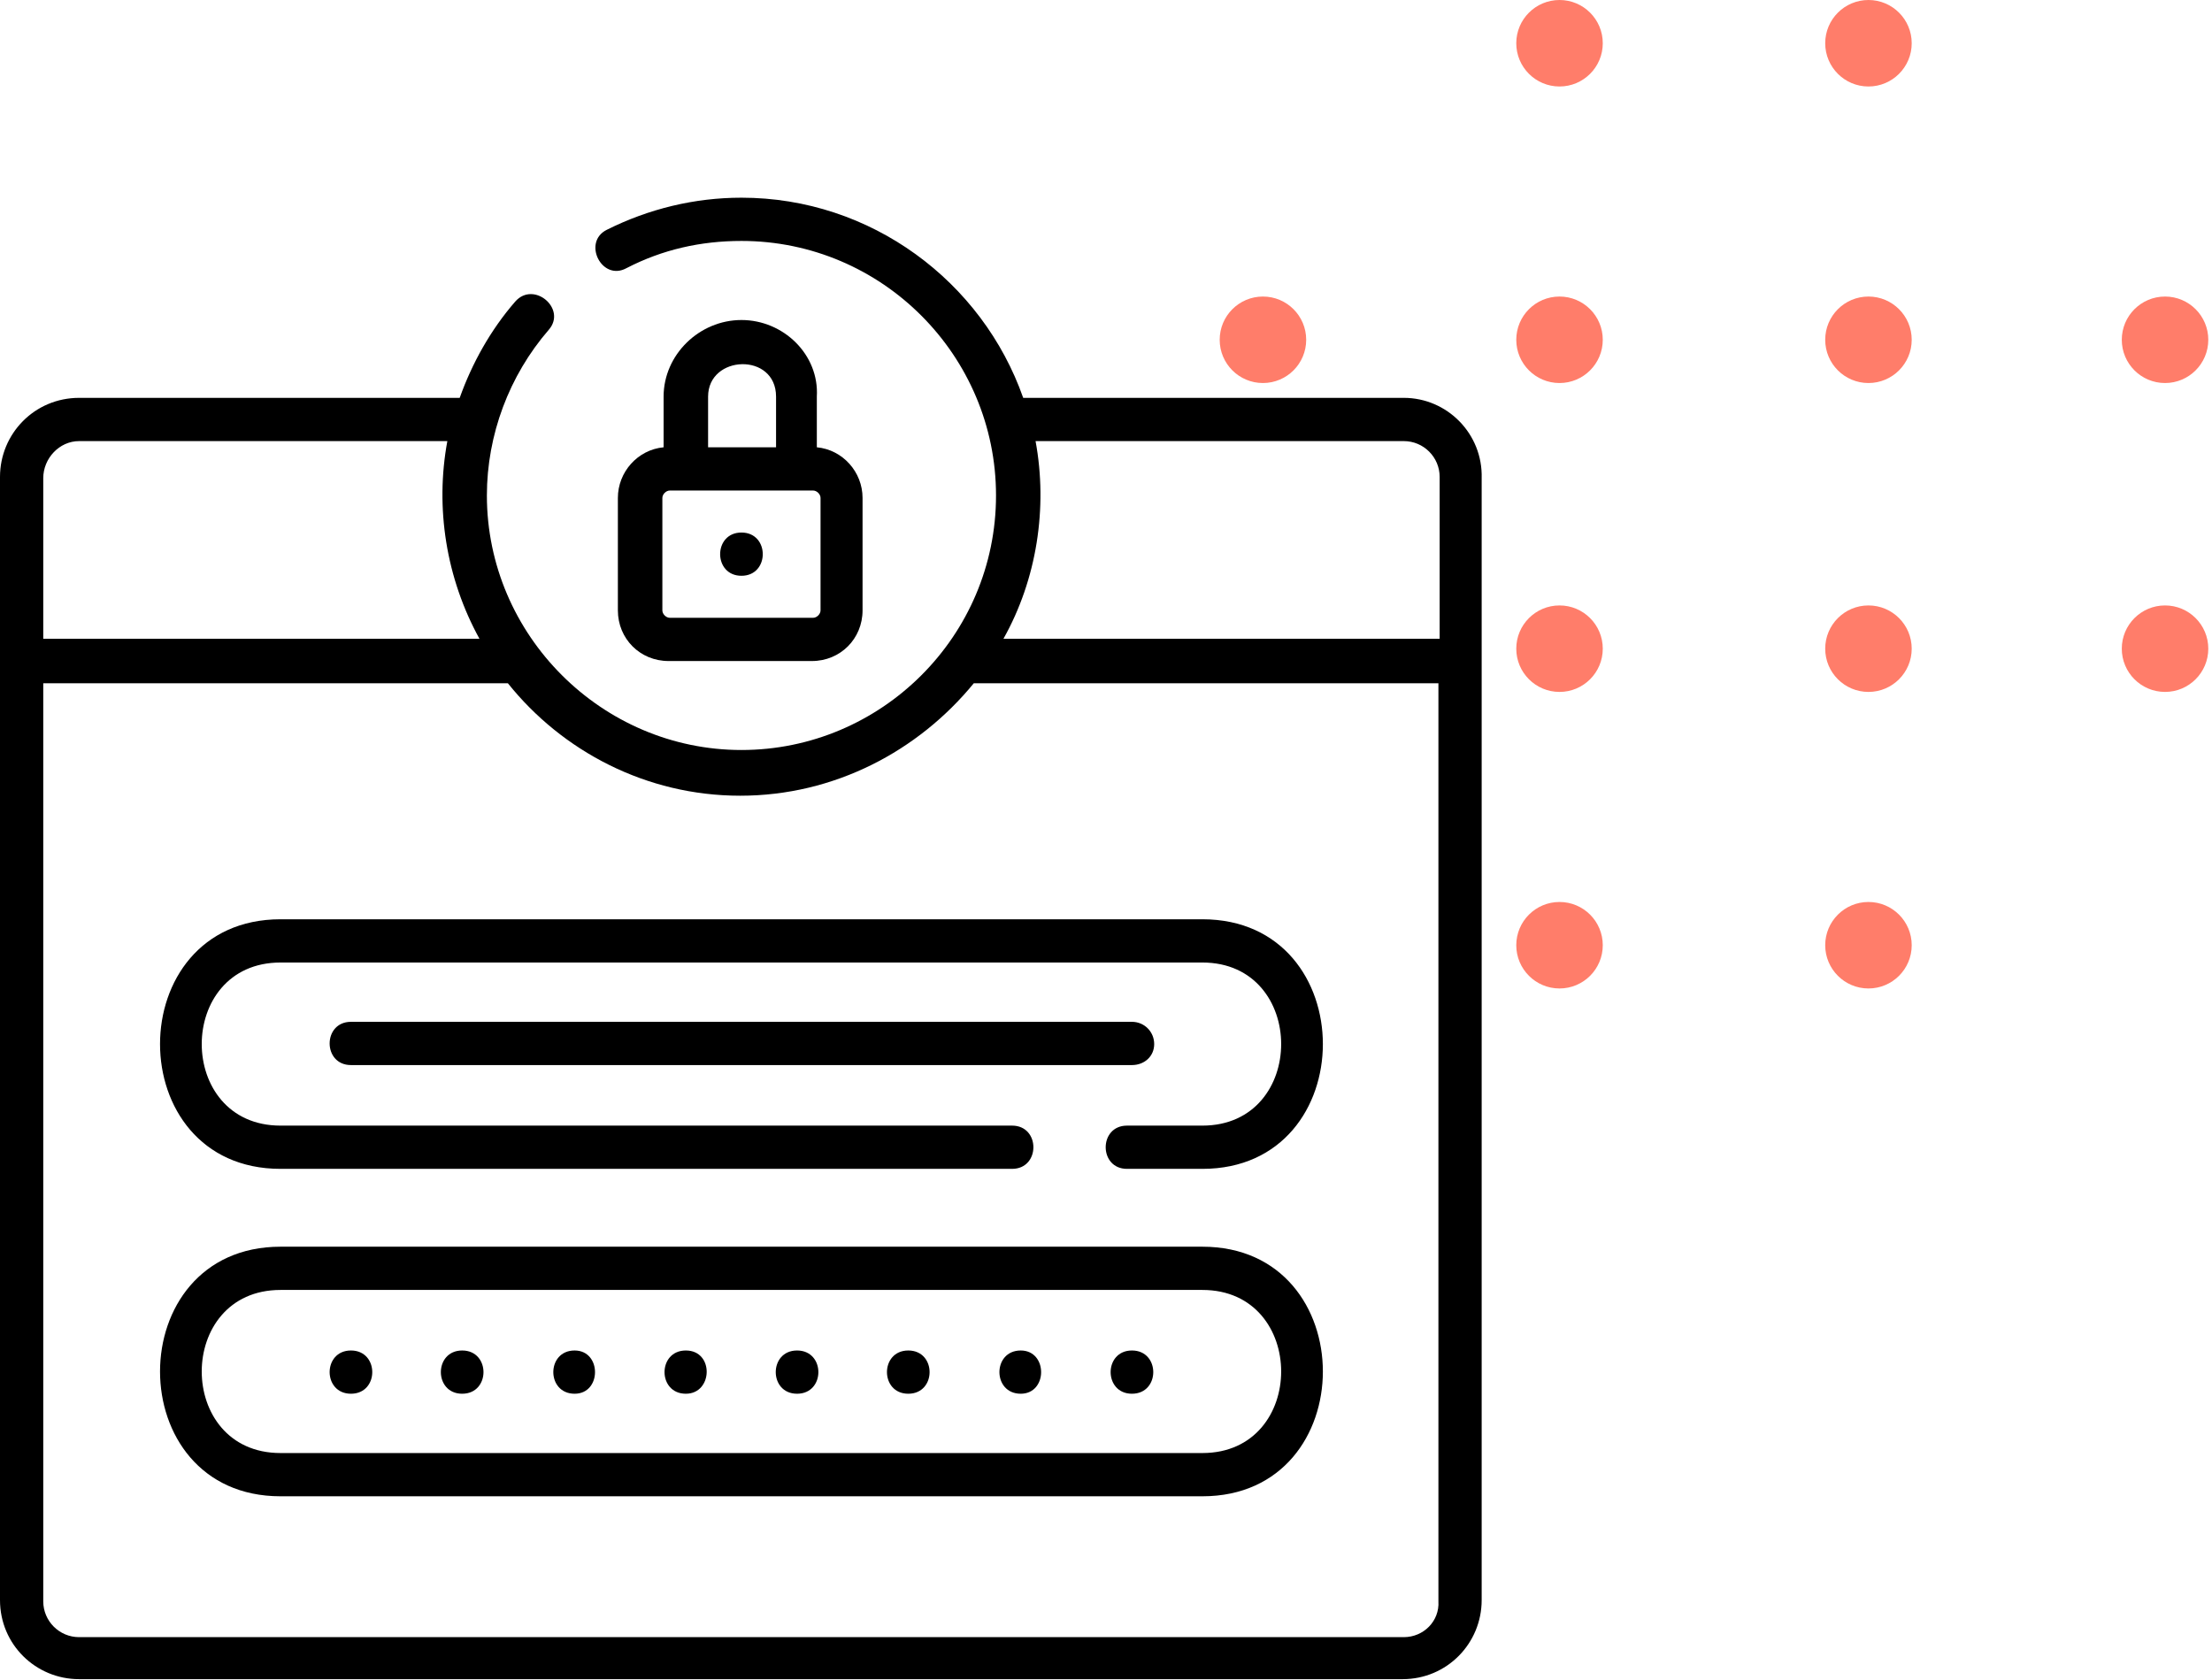
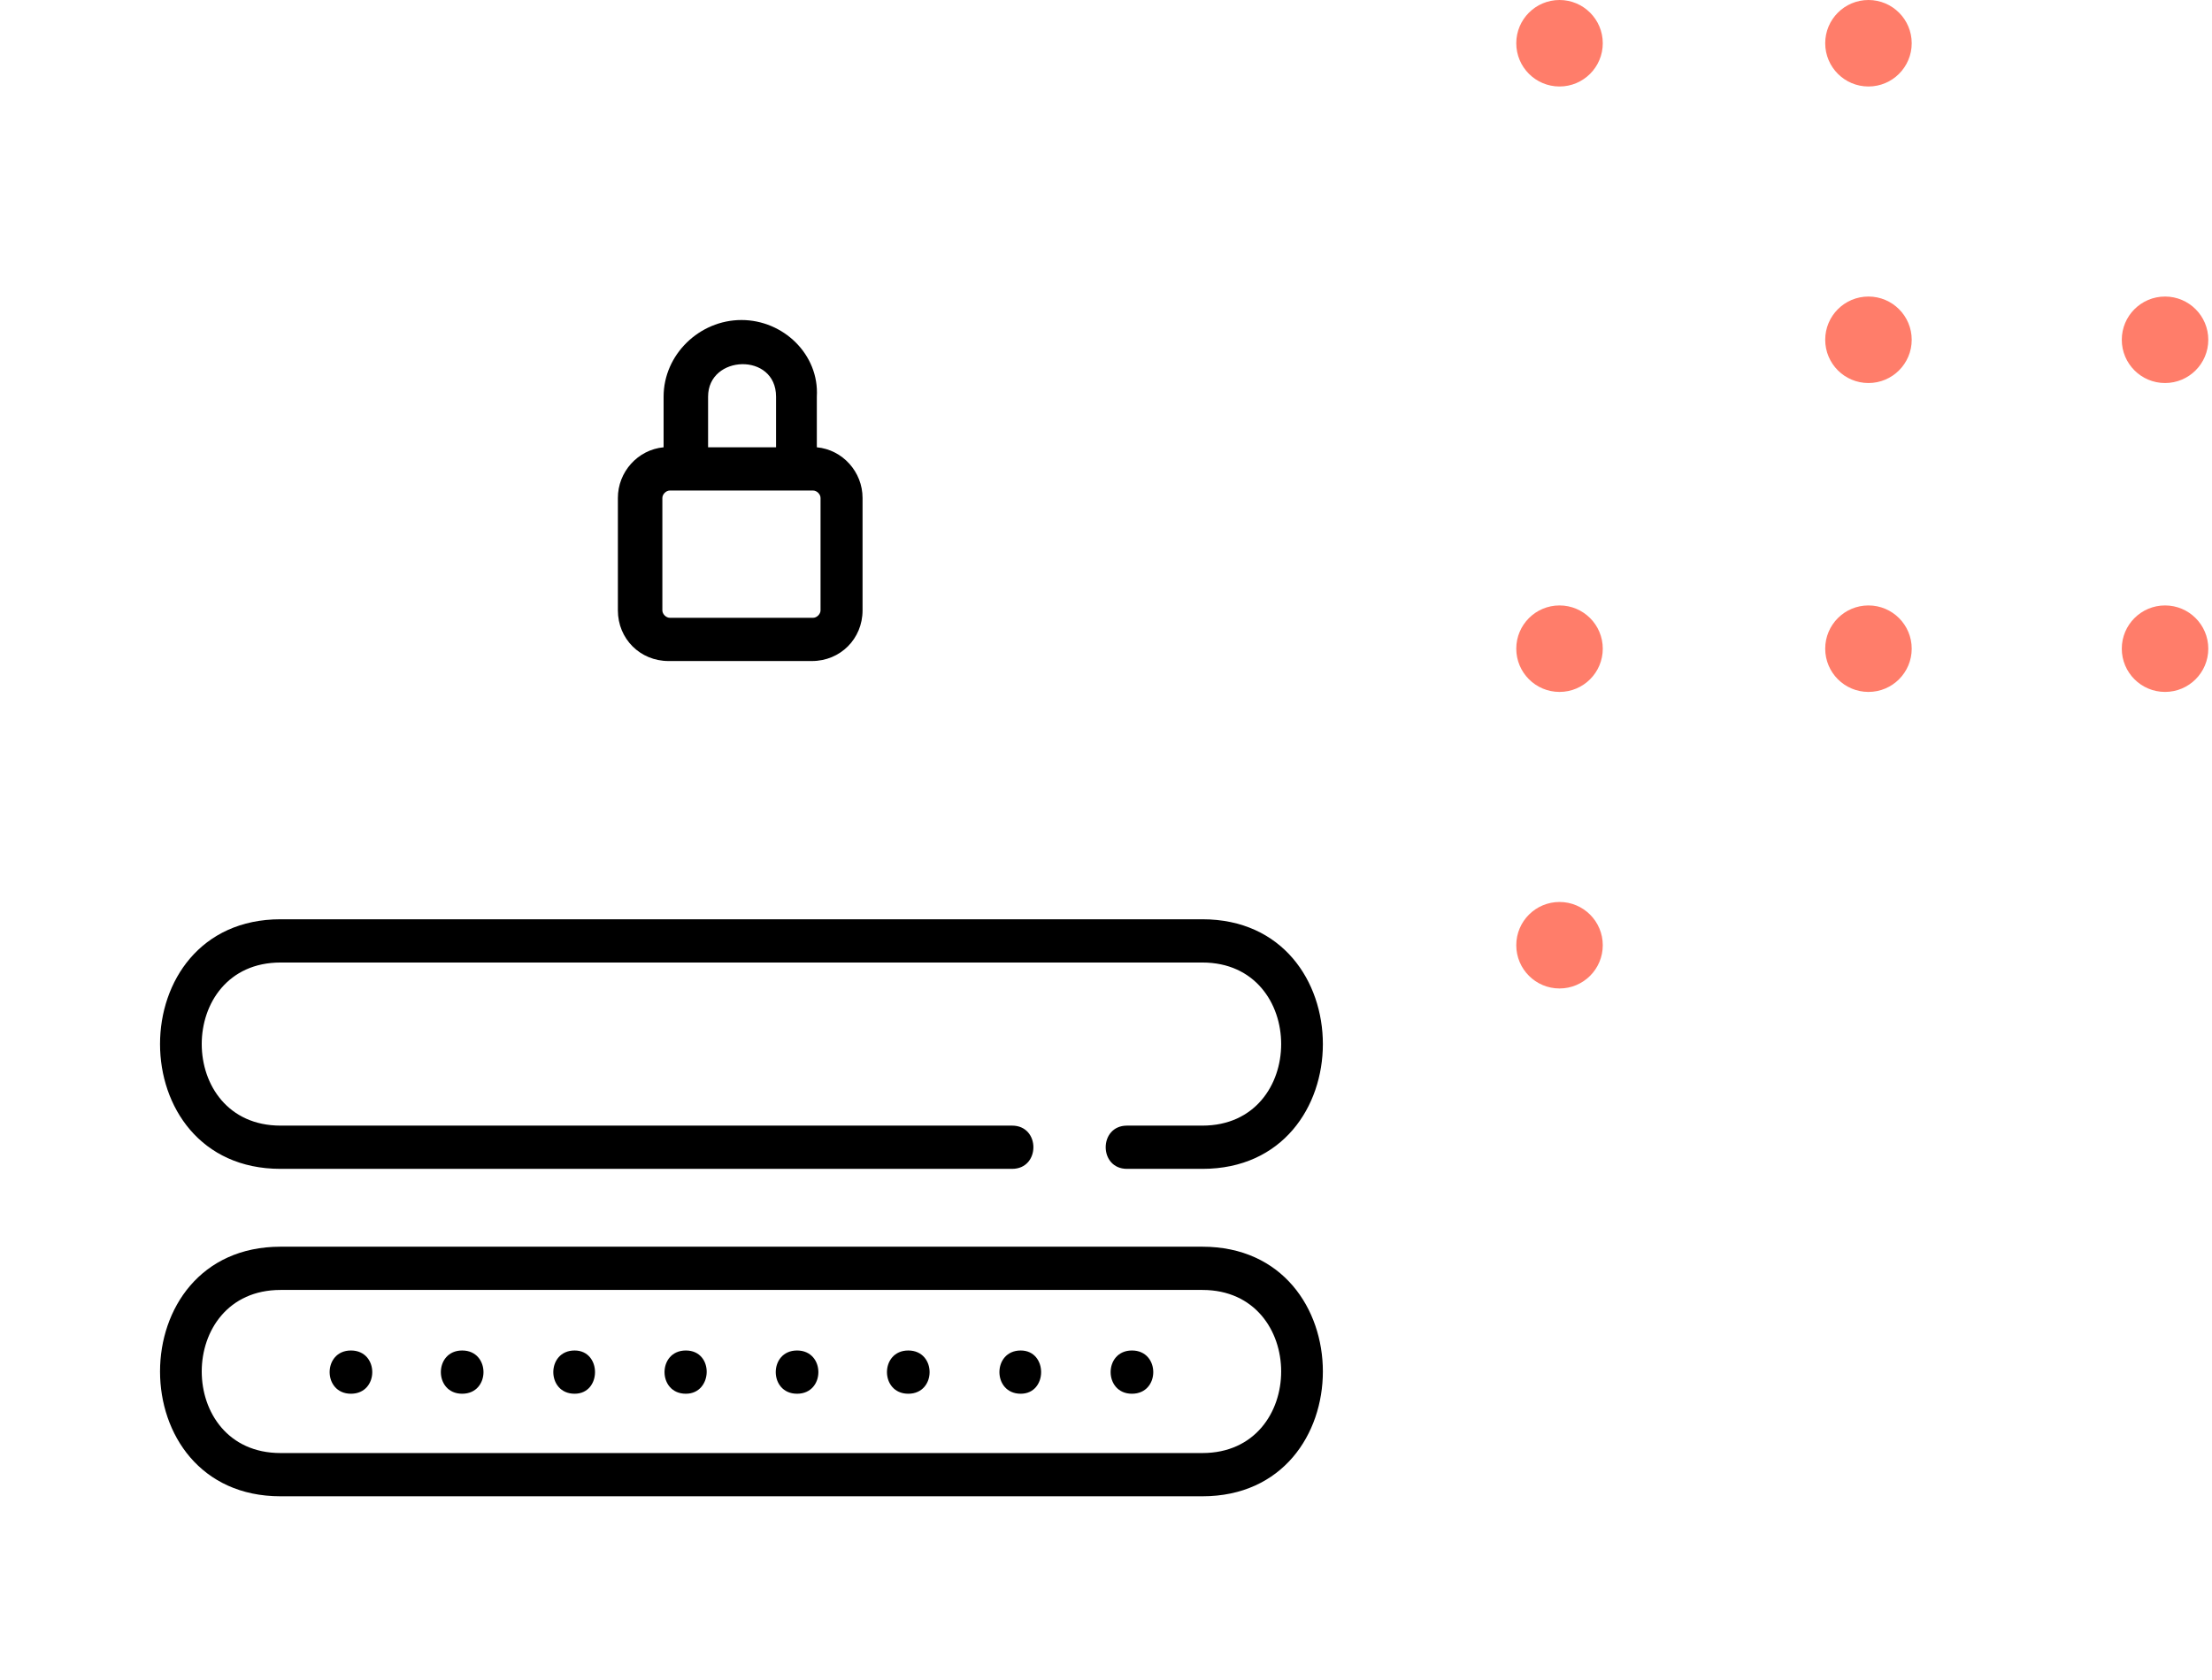
<svg xmlns="http://www.w3.org/2000/svg" version="1.1" id="Layer_1" x="0px" y="0px" viewBox="0 0 179 136" style="enable-background:new 0 0 179 136;" xml:space="preserve">
  <style type="text/css">
	.st0{fill-rule:evenodd;clip-rule:evenodd;fill:#FF7D6A;}
</style>
  <g>
    <g>
      <circle class="st0" cx="126.2" cy="3.5" r="3.5" />
      <circle class="st0" cx="151.2" cy="3.5" r="3.5" />
      <circle class="st0" cx="175.2" cy="27.5" r="3.5" />
      <circle class="st0" cx="175.2" cy="52.5" r="3.5" />
      <circle class="st0" cx="151.2" cy="27.5" r="3.5" />
      <circle class="st0" cx="151.2" cy="52.5" r="3.5" />
-       <circle class="st0" cx="151.2" cy="76.5" r="3.5" />
-       <circle class="st0" cx="126.2" cy="27.5" r="3.5" />
      <circle class="st0" cx="126.2" cy="52.5" r="3.5" />
      <circle class="st0" cx="126.2" cy="76.5" r="3.5" />
-       <circle class="st0" cx="102.2" cy="27.5" r="3.5" />
    </g>
    <g transform="translate(0 16)">
-       <path d="M113.6,16.2H82.8C79.5,6.8,70.5,0,60,0c-3.8,0-7.5,0.9-10.9,2.6c-2,1-0.4,4.2,1.6,3.1c2.9-1.5,6-2.2,9.3-2.2    c11.4,0,20.6,9.3,20.6,20.6c0,11.4-9.3,20.6-20.6,20.6s-20.6-9.3-20.6-20.6c0-4.9,1.8-9.7,5-13.4c1.5-1.7-1.2-4-2.7-2.3    c-2,2.3-3.5,5-4.5,7.8H6.4c-3.6,0-6.4,2.9-6.4,6.4v90.9c0,3.6,2.9,6.4,6.4,6.4h107.1c3.6,0,6.4-2.9,6.4-6.4V22.7    C120,19.1,117.1,16.2,113.6,16.2z M113.6,19.7c1.6,0,2.9,1.3,2.9,2.9v13.1H81.2c2.7-4.8,3.6-10.6,2.6-16L113.6,19.7L113.6,19.7z     M6.4,19.7h29.8c-1,5.4-0.1,11.1,2.6,16H3.5V22.7C3.5,21.1,4.8,19.7,6.4,19.7L6.4,19.7z M113.6,116.5H6.4c-1.6,0-2.9-1.3-2.9-2.9    V39.3h37.6c4.4,5.5,11.2,9.1,18.8,9.1c7.6,0,14.4-3.6,18.9-9.1c0.1,0,37.6,0,37.6,0v74.3C116.5,115.2,115.2,116.5,113.6,116.5    L113.6,116.5z" />
      <path d="M97.3,84.9H22.7c-13,0-13,20.2,0,20.2h74.6C110.3,105.1,110.3,84.9,97.3,84.9z M97.3,101.6H22.7c-8.5,0-8.5-13.2,0-13.2    h74.6C105.8,88.4,105.8,101.6,97.3,101.6z" />
      <path d="M28.4,93.3c-2.3,0-2.3,3.5,0,3.5C30.7,96.8,30.7,93.3,28.4,93.3z M37.4,93.3c-2.3,0-2.3,3.5,0,3.5    C39.7,96.8,39.7,93.3,37.4,93.3z M46.5,93.3c-2.3,0-2.3,3.5,0,3.5C48.7,96.8,48.7,93.3,46.5,93.3z M55.5,93.3    c-2.3,0-2.3,3.5,0,3.5C57.7,96.8,57.8,93.3,55.5,93.3z M64.5,93.3c-2.3,0-2.3,3.5,0,3.5C66.8,96.8,66.8,93.3,64.5,93.3z     M73.5,93.3c-2.3,0-2.3,3.5,0,3.5C75.8,96.8,75.8,93.3,73.5,93.3z M82.6,93.3c-2.3,0-2.3,3.5,0,3.5C84.8,96.8,84.8,93.3,82.6,93.3    z M91.6,93.3c-2.3,0-2.3,3.5,0,3.5C93.9,96.8,93.9,93.3,91.6,93.3z M97.3,58.4H22.7c-13,0-13,20.2,0,20.2h59.2    c2.3,0,2.3-3.5,0-3.5H22.7c-8.5,0-8.5-13.2,0-13.2h74.6c8.5,0,8.5,13.2,0,13.2h-6.1c-2.3,0-2.3,3.5,0,3.5h6.1    C110.3,78.6,110.3,58.4,97.3,58.4L97.3,58.4z M60,9.9c-3.4,0-6.3,2.8-6.3,6.2v4.1c-2.1,0.2-3.7,2-3.7,4.1v9.1    c0,2.3,1.8,4.1,4.1,4.1h11.6c2.3,0,4.1-1.8,4.1-4.1v-9.1c0-2.1-1.6-3.9-3.7-4.1v-4.1C66.3,12.7,63.4,9.9,60,9.9z M57.3,16.1    c0-3.4,5.5-3.6,5.5,0v4.1h-5.5V16.1z M66.4,33.4c0,0.3-0.3,0.6-0.6,0.6H54.2c-0.3,0-0.6-0.3-0.6-0.6v-9.1c0-0.3,0.3-0.6,0.6-0.6    h11.6c0.3,0,0.6,0.3,0.6,0.6L66.4,33.4L66.4,33.4z" />
-       <path d="M93.4,68.5c0-1-0.8-1.8-1.8-1.8H28.4c-2.3,0-2.3,3.5,0,3.5h63.2C92.6,70.2,93.4,69.5,93.4,68.5z M60,27.1    c-2.3,0-2.3,3.5,0,3.5C62.3,30.6,62.3,27.1,60,27.1L60,27.1z" />
    </g>
  </g>
</svg>